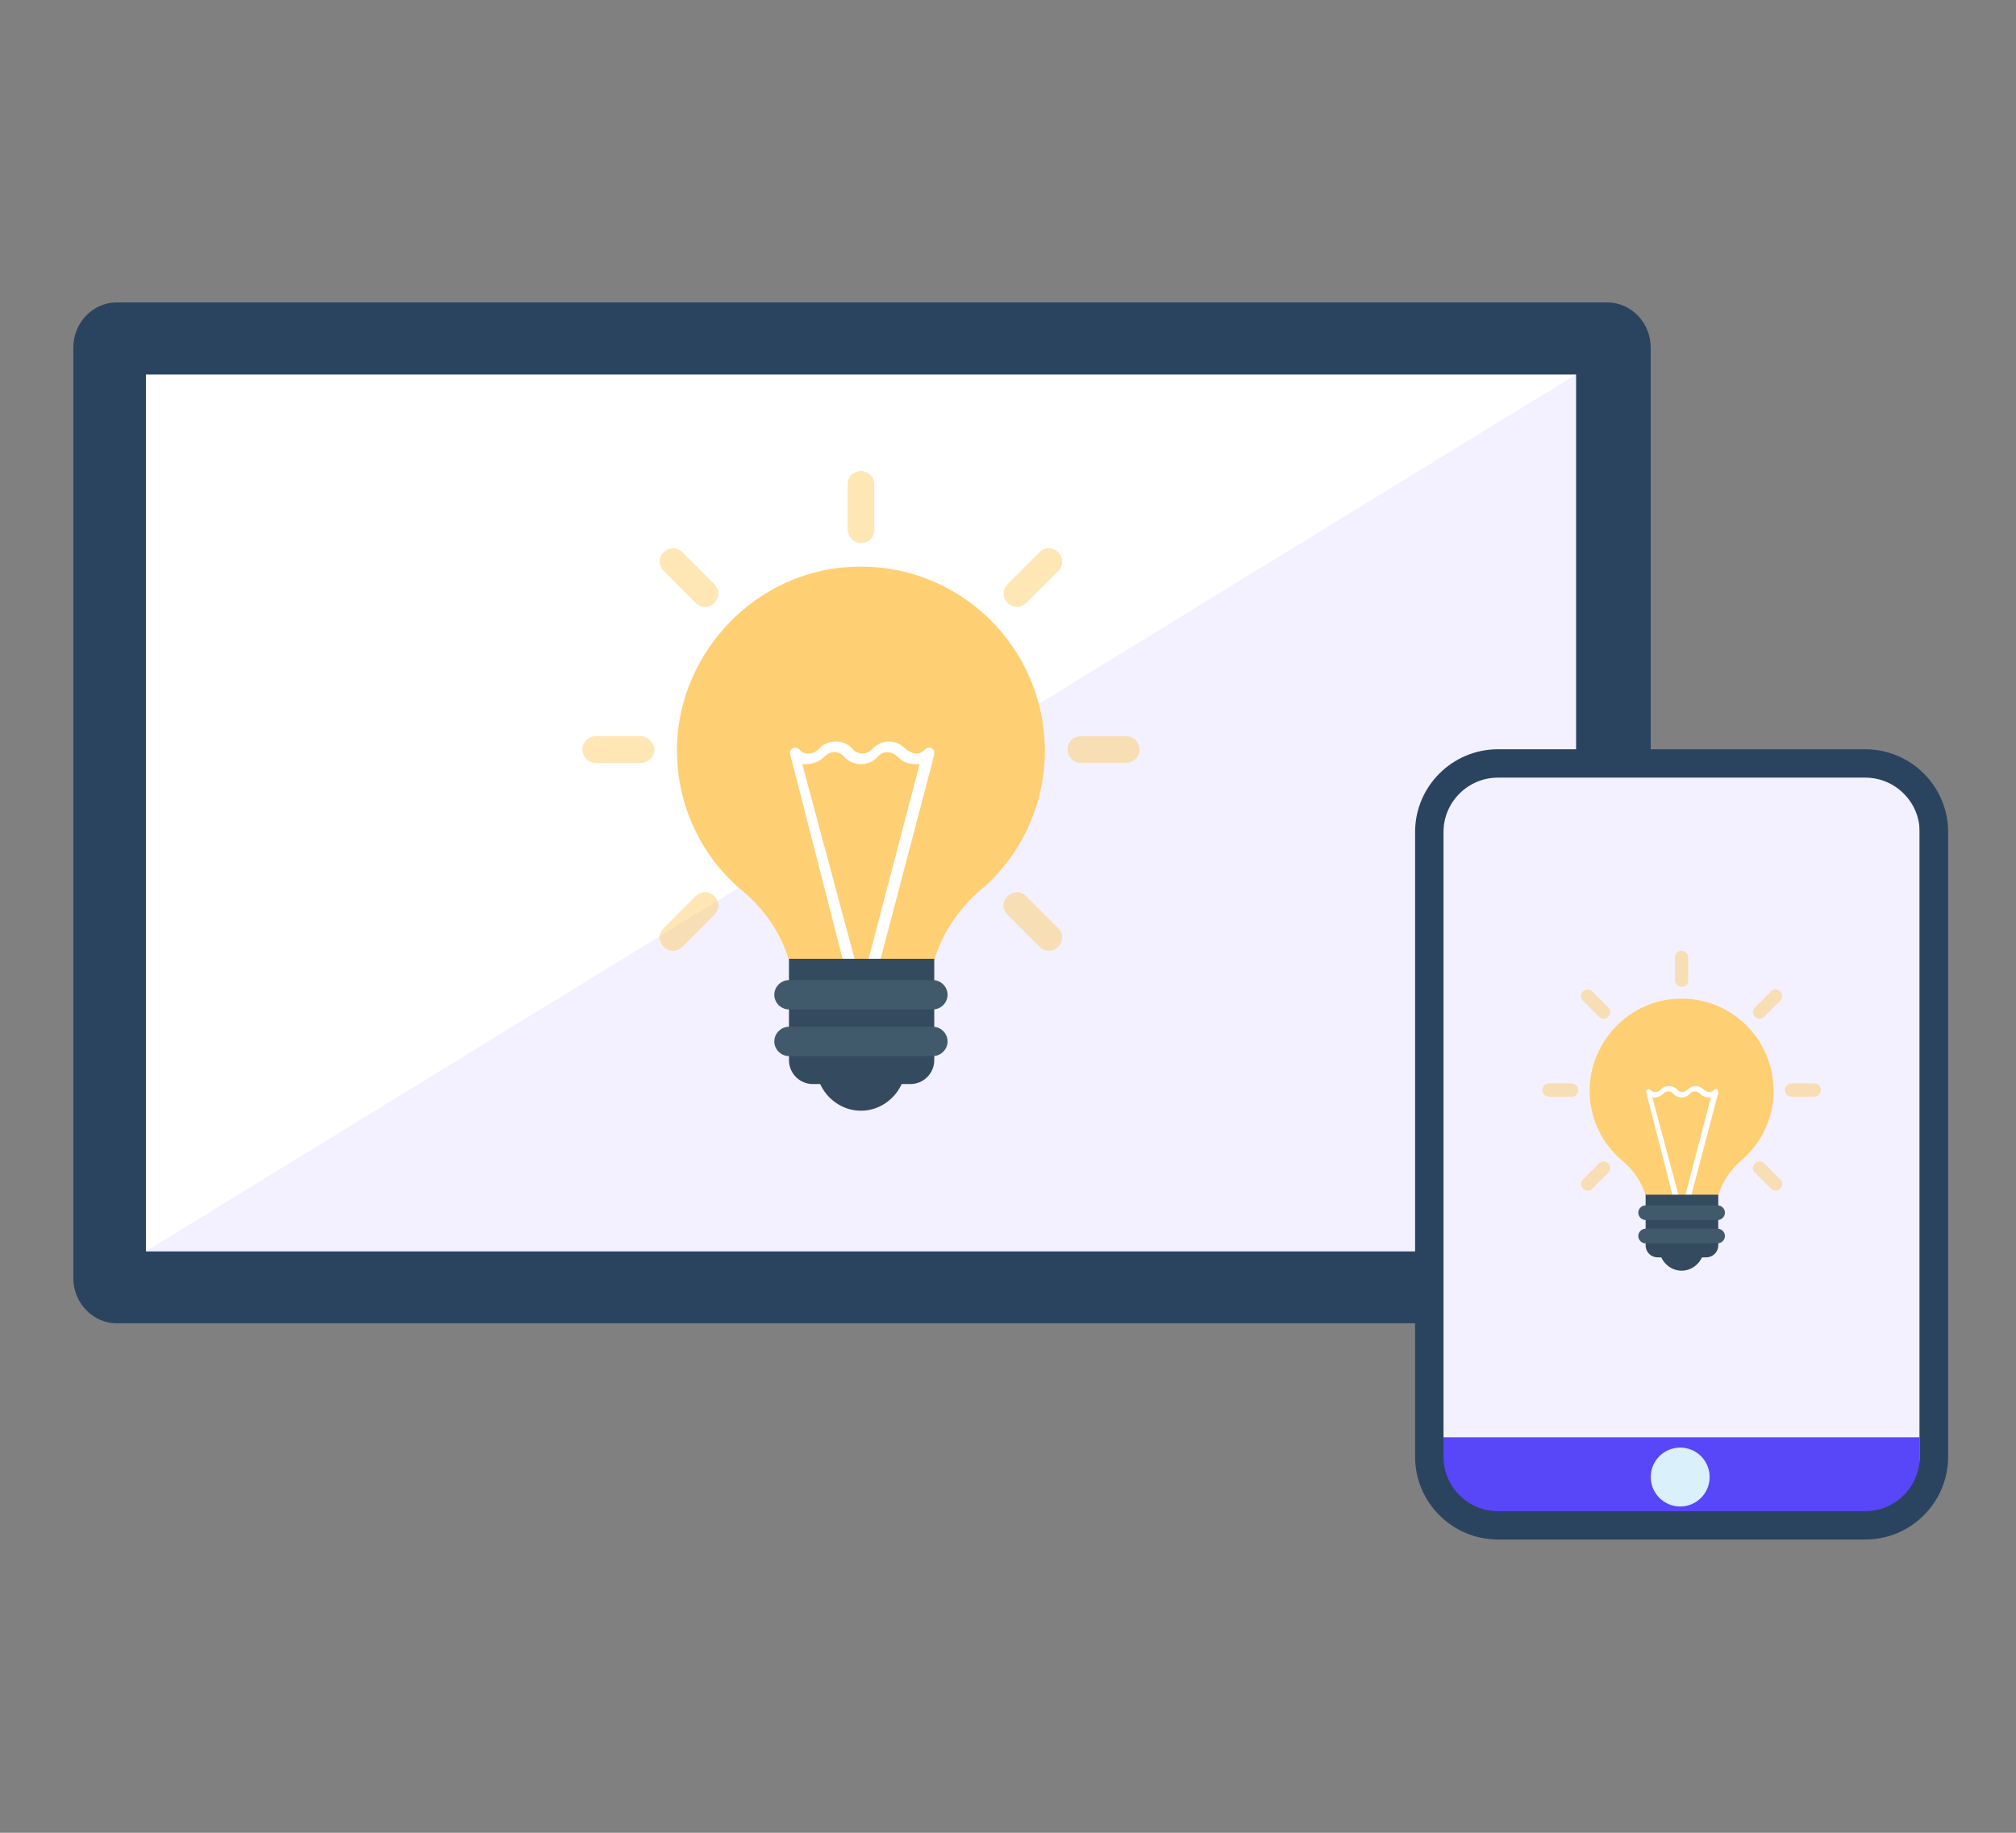
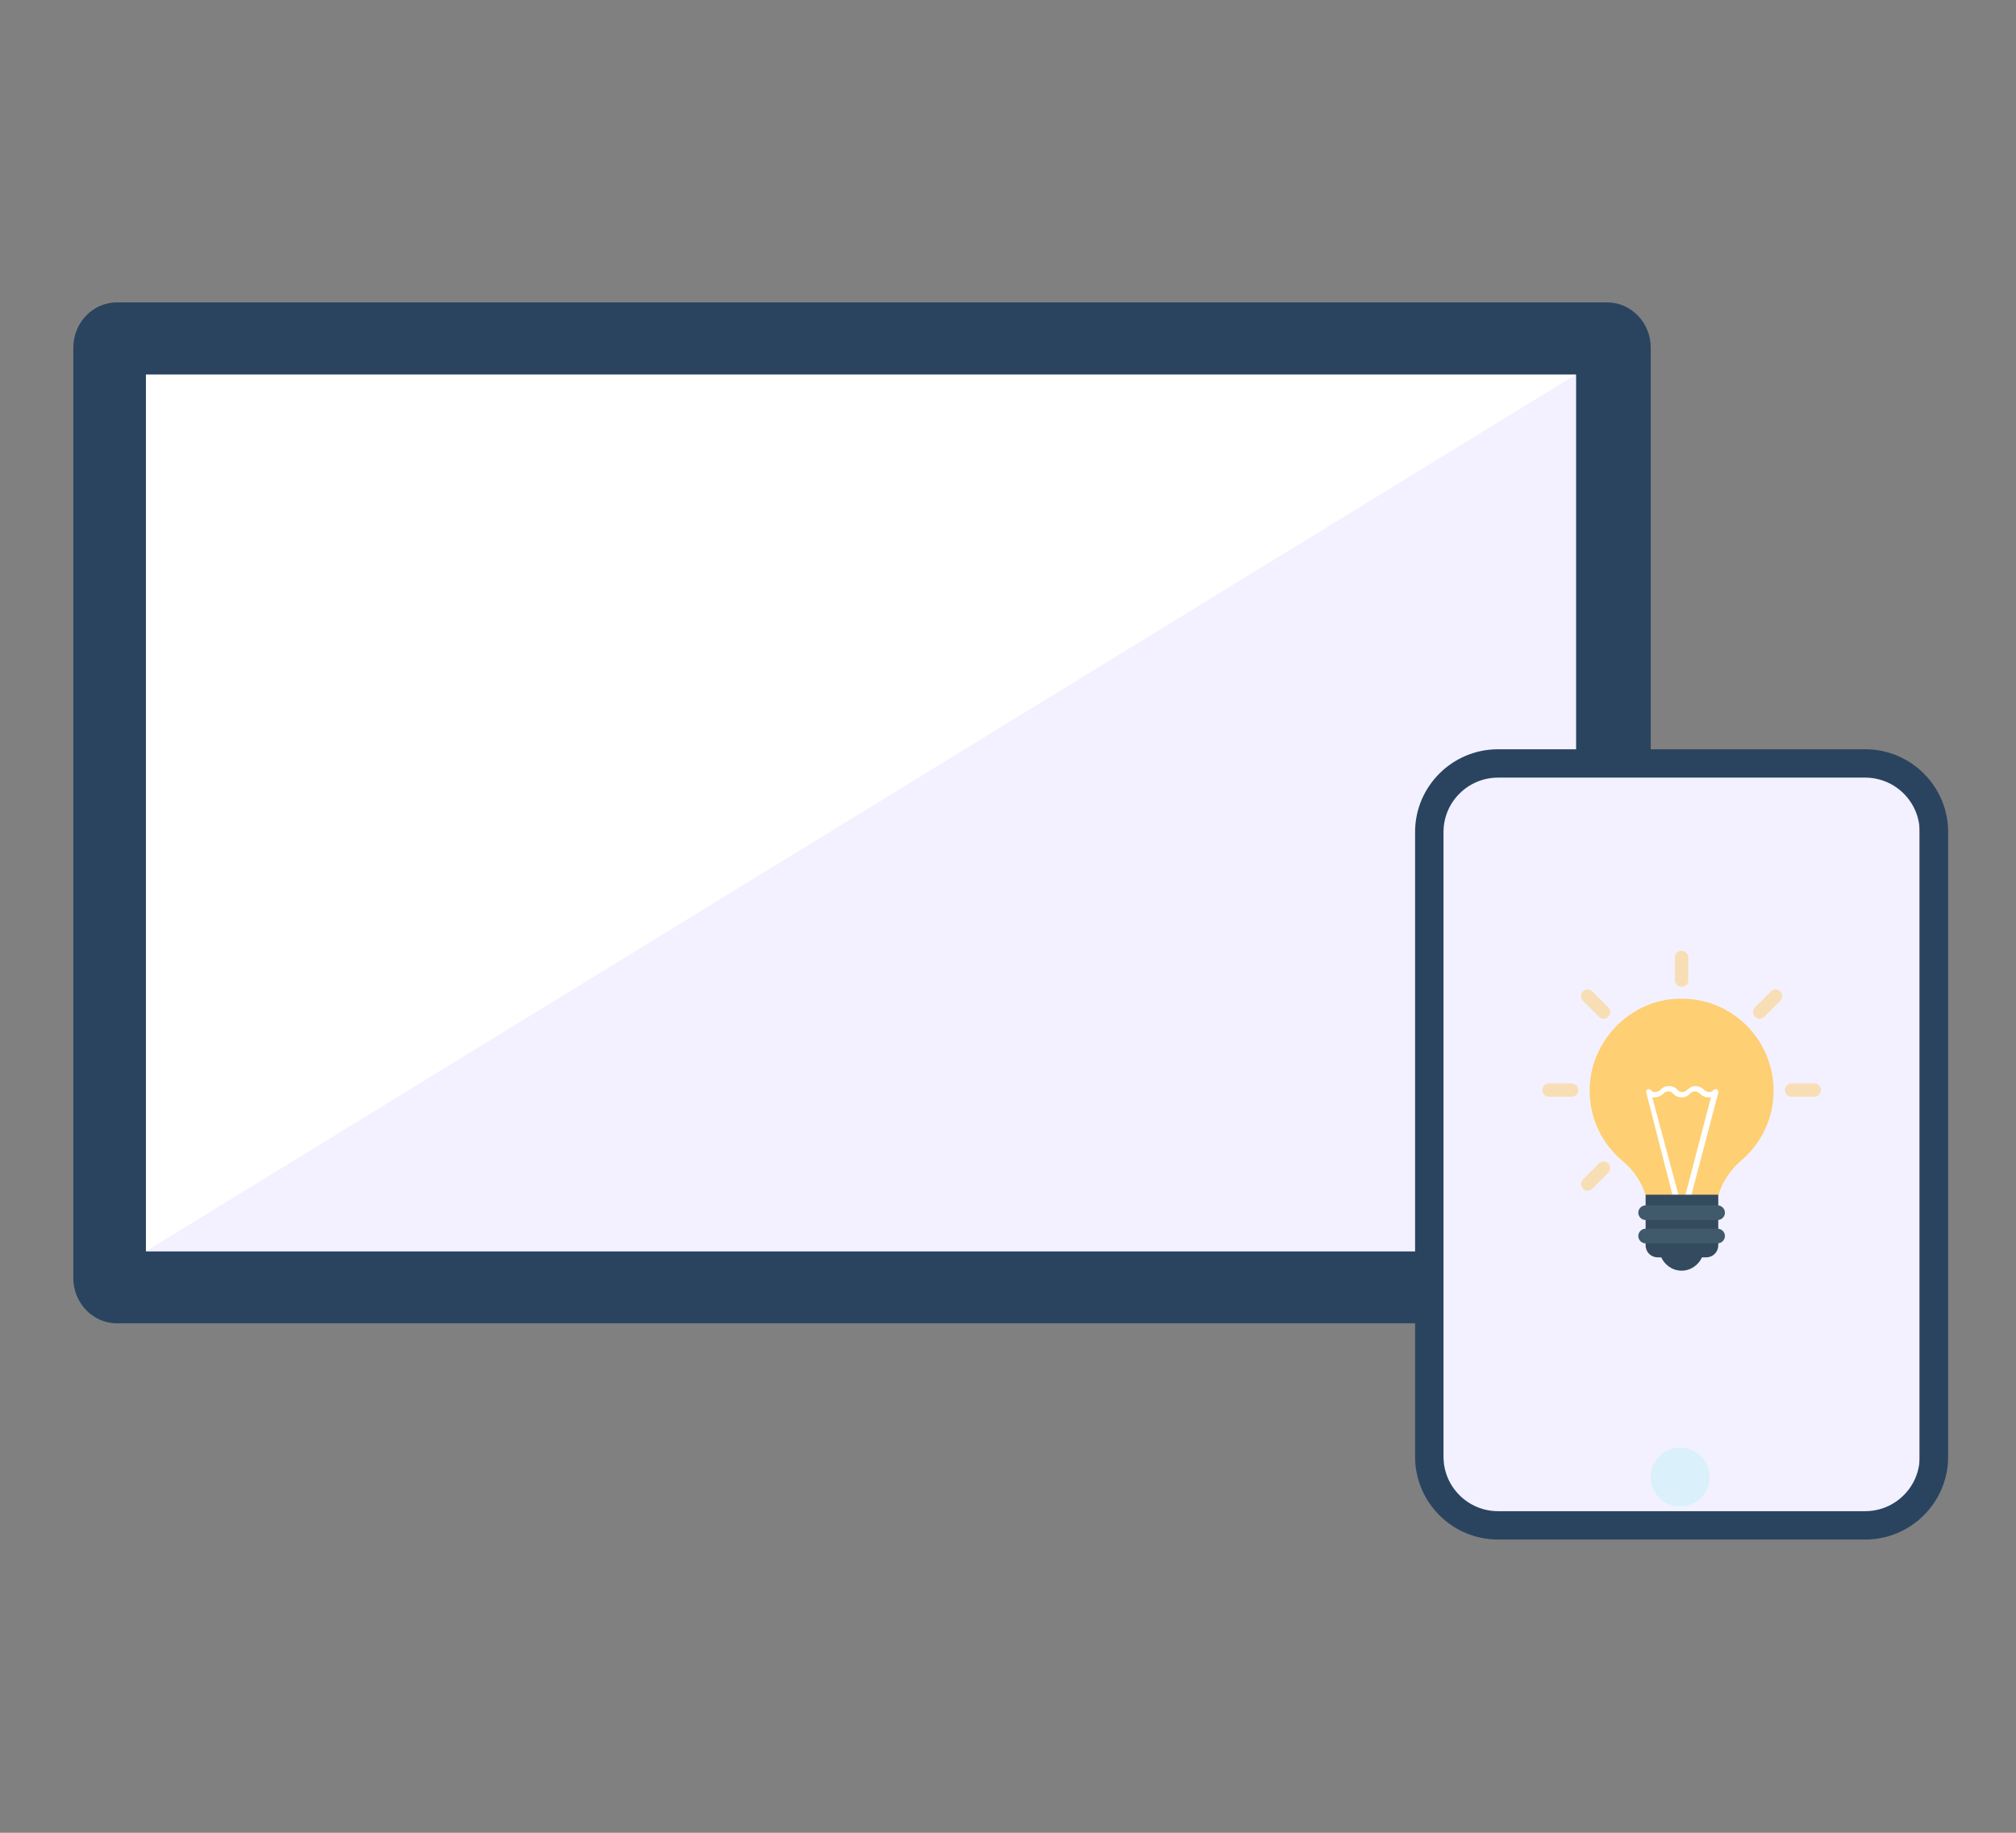
<svg xmlns="http://www.w3.org/2000/svg" width="220" height="200" viewBox="0 0 220 200" fill="none">
  <rect x="0" y="0" width="220" height="200" fill="#808080" stroke="none" />
  <path d="M180.139 139.462C180.139 142.188 178.011 144.405 175.385 144.405H12.749C10.13 144.405 8 142.188 8 139.462V37.94C8 35.213 10.13 33 12.749 33H175.385C178.011 33 180.139 35.213 180.139 37.94V139.462" fill="#2A4460" />
  <path d="M171.976 136.538H15.925V40.869H171.976V136.538Z" fill="white" />
  <path d="M171.976 136.538H15.925L171.976 40.869V136.538Z" fill="#F3F1FF" />
  <g clip-path="url(#clip0_1803_302)">
    <path d="M101.951 104.771C102.824 101.862 104.57 99.244 106.897 97.208C111.26 93.571 114.024 88.044 114.024 81.935C114.024 70.59 104.57 61.281 92.934 61.863C82.606 62.3 74.17 71.027 73.879 81.354C73.734 87.754 76.498 93.426 81.007 97.208C83.479 99.244 85.225 101.862 86.097 104.771H101.951Z" fill="#FECF73" />
    <path d="M92.061 105.062H93.371L87.552 83.39C87.698 83.39 87.843 83.39 87.989 83.39C88.716 83.39 89.443 83.1 90.025 82.518C90.316 82.227 90.607 82.081 91.043 82.081C91.48 82.081 91.77 82.227 92.061 82.518C93.08 83.681 94.825 83.681 95.843 82.518C96.134 82.227 96.425 82.081 96.861 82.081C97.152 82.081 97.589 82.227 97.88 82.518C98.461 83.1 99.043 83.39 99.916 83.39C100.061 83.39 100.207 83.39 100.352 83.39L94.68 105.062H95.989L101.952 82.372C101.952 82.081 101.952 81.79 101.661 81.645C101.37 81.499 101.079 81.645 100.934 81.79C100.643 82.081 100.352 82.227 100.061 82.227C99.625 82.227 99.334 82.081 98.898 81.79C98.316 81.209 97.734 80.918 97.007 80.918C96.279 80.918 95.698 81.209 95.116 81.79C94.534 82.372 93.661 82.372 93.08 81.79C92.643 81.209 91.916 80.918 91.189 80.918C90.462 80.918 89.734 81.209 89.298 81.79C89.007 82.081 88.571 82.227 88.134 82.227C87.844 82.227 87.407 82.081 87.262 81.79C87.116 81.645 86.825 81.5 86.534 81.645C86.244 81.79 86.098 82.081 86.244 82.372L92.061 105.062Z" fill="white" />
    <path d="M89.442 118.153C90.17 119.898 91.915 121.207 93.951 121.207C95.988 121.207 97.733 119.898 98.46 118.153H89.442Z" fill="#344A5E" />
    <path d="M99.334 118.298H88.716C87.261 118.298 86.098 117.135 86.098 115.68V104.626H101.952V115.68C101.952 117.135 100.788 118.298 99.334 118.298Z" fill="#344A5E" />
    <path d="M101.807 110.153H86.098C85.225 110.153 84.498 109.426 84.498 108.553C84.498 107.681 85.225 106.953 86.098 106.953H101.807C102.679 106.953 103.406 107.681 103.406 108.553C103.406 109.426 102.679 110.153 101.807 110.153Z" fill="#415A6B" />
    <path d="M101.807 115.244H86.098C85.225 115.244 84.498 114.517 84.498 113.644C84.498 112.771 85.225 112.044 86.098 112.044H101.807C102.679 112.044 103.406 112.771 103.406 113.644C103.406 114.517 102.679 115.244 101.807 115.244Z" fill="#415A6B" />
    <path d="M93.952 51.391C93.224 51.391 92.497 51.973 92.497 52.846V57.791C92.497 58.518 93.079 59.246 93.952 59.246C94.824 59.246 95.406 58.664 95.406 57.791V52.846C95.406 51.973 94.679 51.391 93.952 51.391Z" fill="#FFC655" fill-opacity="0.43" />
    <path d="M74.462 60.264C73.88 59.682 73.007 59.682 72.426 60.264C71.844 60.845 71.844 61.718 72.426 62.3L75.916 65.791C76.498 66.372 77.371 66.372 77.953 65.791C78.534 65.209 78.534 64.336 77.953 63.754L74.462 60.264Z" fill="#FFC655" fill-opacity="0.43" />
    <path d="M69.953 80.335H65.007C64.28 80.335 63.553 80.917 63.553 81.79C63.553 82.517 64.135 83.245 65.007 83.245H69.953C70.68 83.245 71.407 82.663 71.407 81.79C71.407 81.063 70.68 80.335 69.953 80.335Z" fill="#FFC655" fill-opacity="0.43" />
    <path d="M75.916 97.79L72.426 101.281C71.844 101.863 71.844 102.735 72.426 103.317C73.007 103.899 73.88 103.899 74.462 103.317L77.953 99.826C78.534 99.244 78.534 98.372 77.953 97.79C77.371 97.208 76.498 97.208 75.916 97.79Z" fill="#FFC655" fill-opacity="0.43" />
-     <path d="M111.987 97.79C111.406 97.208 110.533 97.208 109.951 97.79C109.369 98.372 109.369 99.244 109.951 99.826L113.442 103.317C114.024 103.899 114.896 103.899 115.478 103.317C116.06 102.735 116.06 101.862 115.478 101.281L111.987 97.79Z" fill="#FFC655" fill-opacity="0.43" />
    <path d="M122.896 80.335H117.951C117.223 80.335 116.496 80.917 116.496 81.79C116.496 82.517 117.078 83.245 117.951 83.245H122.896C123.623 83.245 124.351 82.663 124.351 81.79C124.35 81.063 123.769 80.335 122.896 80.335Z" fill="#FFC655" fill-opacity="0.43" />
-     <path d="M113.442 60.264L109.951 63.754C109.369 64.336 109.369 65.209 109.951 65.79C110.533 66.372 111.406 66.372 111.987 65.79L115.478 62.3C116.06 61.718 116.06 60.845 115.478 60.264C114.896 59.682 114.024 59.682 113.442 60.264Z" fill="#FFC655" fill-opacity="0.43" />
  </g>
  <path d="M157.403 84.74L157.403 165.393H209.46L209.46 84.74L157.403 84.74Z" fill="#F3F1FF" />
  <g clip-path="url(#clip1_1803_302)">
    <path d="M187.509 130.443C187.946 128.989 188.818 127.68 189.982 126.662C192.164 124.844 193.546 122.08 193.546 119.026C193.546 113.353 188.819 108.699 183 108.989C177.837 109.208 173.619 113.571 173.473 118.735C173.401 121.935 174.782 124.771 177.037 126.662C178.273 127.68 179.146 128.989 179.582 130.443H187.509Z" fill="#FECF73" />
    <path d="M182.564 130.589H183.219L180.31 119.753C180.383 119.753 180.455 119.753 180.528 119.753C180.892 119.753 181.255 119.607 181.546 119.316C181.692 119.171 181.837 119.098 182.055 119.098C182.274 119.098 182.419 119.171 182.564 119.316C183.074 119.898 183.946 119.898 184.455 119.316C184.601 119.171 184.746 119.098 184.964 119.098C185.11 119.098 185.328 119.171 185.473 119.316C185.764 119.607 186.055 119.753 186.492 119.753C186.564 119.753 186.637 119.753 186.71 119.753L183.874 130.589H184.528L187.51 119.244C187.51 119.098 187.51 118.953 187.364 118.88C187.219 118.807 187.073 118.88 187.001 118.953C186.855 119.098 186.71 119.171 186.564 119.171C186.346 119.171 186.201 119.098 185.983 118.953C185.692 118.662 185.401 118.516 185.037 118.516C184.673 118.516 184.383 118.662 184.092 118.953C183.801 119.244 183.364 119.244 183.074 118.953C182.855 118.662 182.492 118.516 182.128 118.516C181.764 118.516 181.401 118.662 181.183 118.953C181.037 119.098 180.819 119.171 180.601 119.171C180.455 119.171 180.237 119.098 180.165 118.953C180.092 118.88 179.946 118.807 179.801 118.88C179.655 118.953 179.583 119.098 179.655 119.244L182.564 130.589Z" fill="white" />
    <path d="M181.255 137.134C181.619 138.007 182.491 138.661 183.509 138.661C184.528 138.661 185.4 138.007 185.764 137.134H181.255Z" fill="#344A5E" />
    <path d="M186.2 137.207H180.891C180.164 137.207 179.582 136.625 179.582 135.898V130.371H187.509V135.898C187.509 136.625 186.927 137.207 186.2 137.207Z" fill="#344A5E" />
    <path d="M187.436 133.134H179.582C179.146 133.134 178.782 132.77 178.782 132.334C178.782 131.898 179.146 131.534 179.582 131.534H187.436C187.873 131.534 188.236 131.898 188.236 132.334C188.236 132.77 187.873 133.134 187.436 133.134Z" fill="#415A6B" />
    <path d="M187.436 135.68H179.582C179.146 135.68 178.782 135.316 178.782 134.88C178.782 134.443 179.146 134.08 179.582 134.08H187.436C187.873 134.08 188.236 134.443 188.236 134.88C188.236 135.316 187.873 135.68 187.436 135.68Z" fill="#415A6B" />
    <path d="M183.51 103.753C183.146 103.753 182.782 104.044 182.782 104.48V106.953C182.782 107.317 183.073 107.68 183.51 107.68C183.946 107.68 184.237 107.389 184.237 106.953V104.48C184.237 104.044 183.873 103.753 183.51 103.753Z" fill="#FFC655" fill-opacity="0.43" />
    <path d="M173.765 108.189C173.474 107.898 173.037 107.898 172.746 108.189C172.456 108.48 172.456 108.917 172.746 109.208L174.492 110.953C174.783 111.244 175.219 111.244 175.51 110.953C175.801 110.662 175.801 110.226 175.51 109.935L173.765 108.189Z" fill="#FFC655" fill-opacity="0.43" />
    <path d="M171.51 118.225H169.038C168.674 118.225 168.311 118.516 168.311 118.952C168.311 119.316 168.601 119.68 169.038 119.68H171.51C171.874 119.68 172.238 119.389 172.238 118.952C172.238 118.589 171.874 118.225 171.51 118.225Z" fill="#FFC655" fill-opacity="0.43" />
    <path d="M174.492 126.953L172.747 128.698C172.456 128.989 172.456 129.425 172.747 129.716C173.037 130.007 173.474 130.007 173.765 129.716L175.51 127.971C175.801 127.68 175.801 127.243 175.51 126.953C175.219 126.662 174.783 126.662 174.492 126.953Z" fill="#FFC655" fill-opacity="0.43" />
-     <path d="M192.528 126.953C192.237 126.662 191.801 126.662 191.51 126.953C191.219 127.243 191.219 127.68 191.51 127.971L193.256 129.716C193.547 130.007 193.983 130.007 194.274 129.716C194.565 129.425 194.565 128.989 194.274 128.698L192.528 126.953Z" fill="#FFC655" fill-opacity="0.43" />
    <path d="M197.982 118.225H195.509C195.146 118.225 194.782 118.516 194.782 118.952C194.782 119.316 195.073 119.68 195.509 119.68H197.982C198.346 119.68 198.709 119.389 198.709 118.952C198.709 118.589 198.419 118.225 197.982 118.225Z" fill="#FFC655" fill-opacity="0.43" />
    <path d="M193.256 108.189L191.51 109.935C191.219 110.226 191.219 110.662 191.51 110.953C191.801 111.244 192.237 111.244 192.528 110.953L194.274 109.207C194.565 108.917 194.565 108.48 194.274 108.189C193.983 107.899 193.547 107.898 193.256 108.189Z" fill="#FFC655" fill-opacity="0.43" />
  </g>
-   <path d="M157.403 156.843V165.394L209.46 165.394V156.843L157.403 156.843Z" fill="#5846F9" />
  <path d="M183.353 157.966C181.581 157.966 180.14 159.4 180.14 161.179C180.14 162.954 181.581 164.394 183.353 164.394C185.133 164.394 186.568 162.954 186.568 161.179C186.568 159.4 185.133 157.966 183.353 157.966Z" fill="#DAF0FB" />
  <path d="M209.492 158.965C209.492 162.239 206.824 164.904 203.546 164.904H163.473C160.195 164.904 157.526 162.239 157.526 158.965L157.526 90.794C157.526 87.522 160.195 84.858 163.473 84.858L203.546 84.858C206.823 84.858 209.491 87.522 209.491 90.794L209.492 158.965ZM212.595 90.794C212.595 85.814 208.536 81.762 203.546 81.762L163.473 81.762C158.483 81.762 154.424 85.814 154.424 90.794L154.424 158.965C154.424 163.949 158.483 168 163.473 168H203.546C208.536 168 212.595 163.949 212.595 158.965L212.595 90.794Z" fill="#2A4460" />
  <defs>
    <clipPath id="clip0_1803_302">
-       <rect width="69.816" height="69.816" fill="white" transform="translate(59.044 51.391)" />
-     </clipPath>
+       </clipPath>
    <clipPath id="clip1_1803_302">
      <rect width="34.908" height="34.908" fill="white" transform="translate(166.056 103.753)" />
    </clipPath>
  </defs>
</svg>